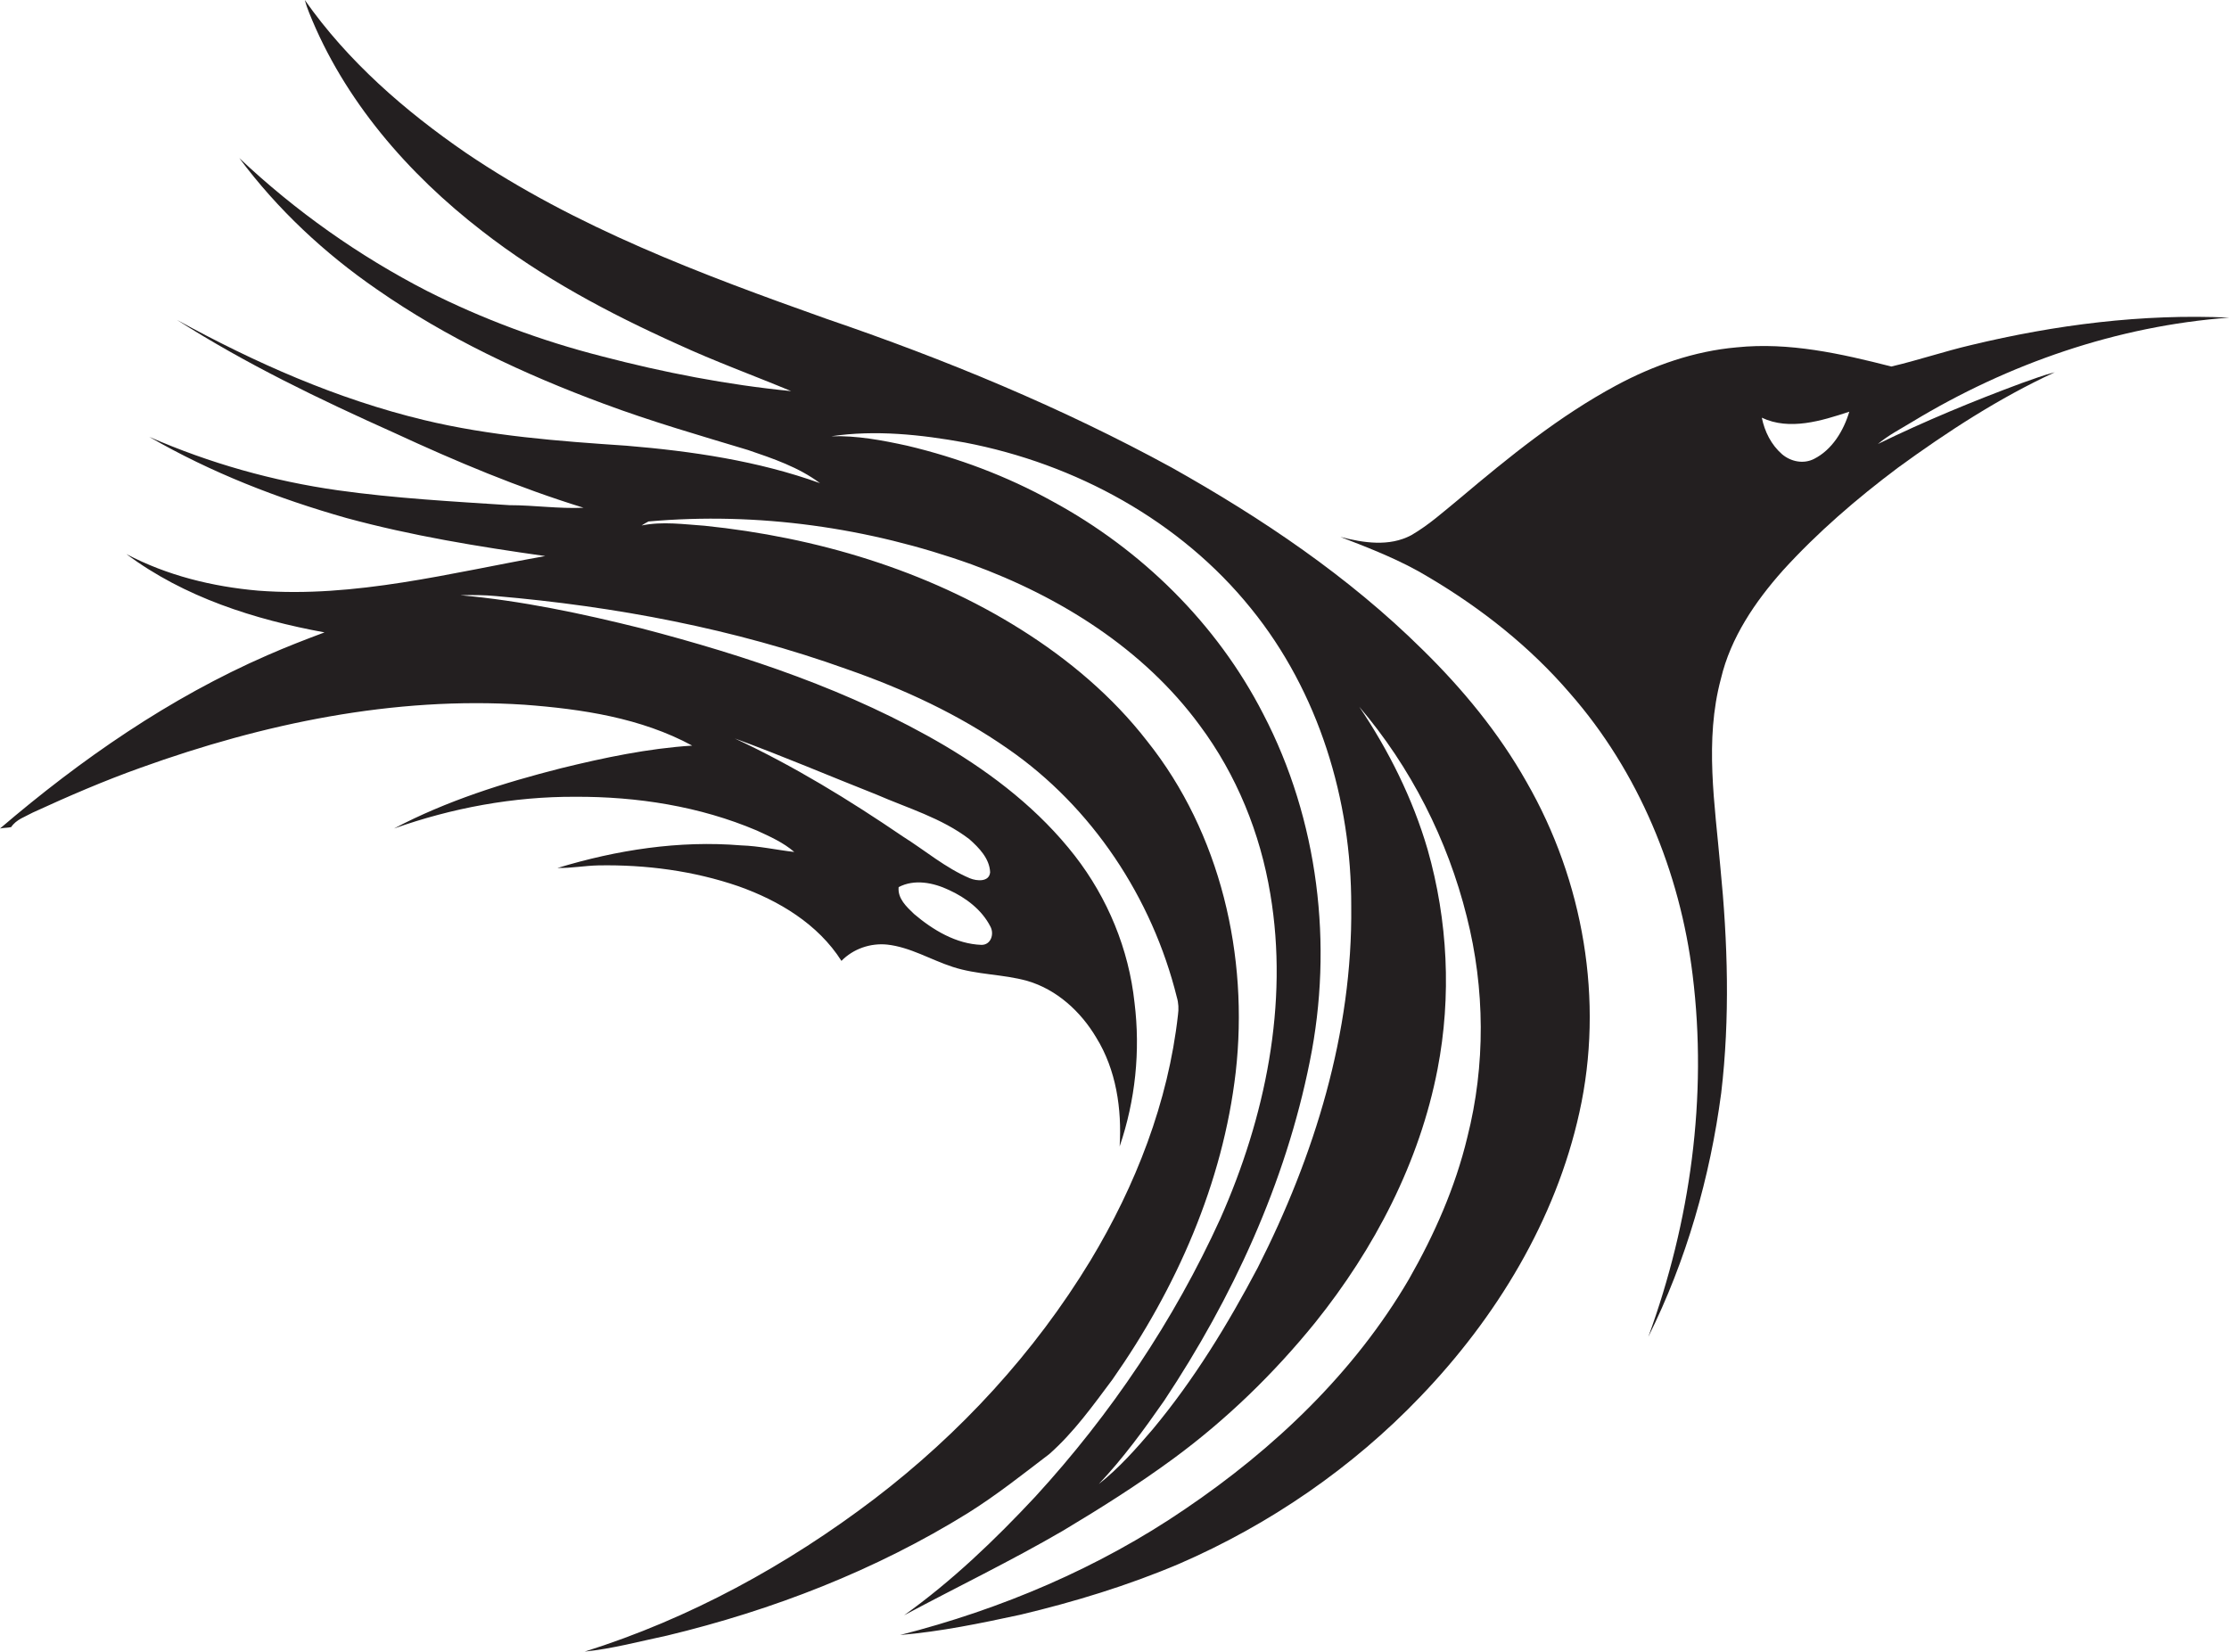
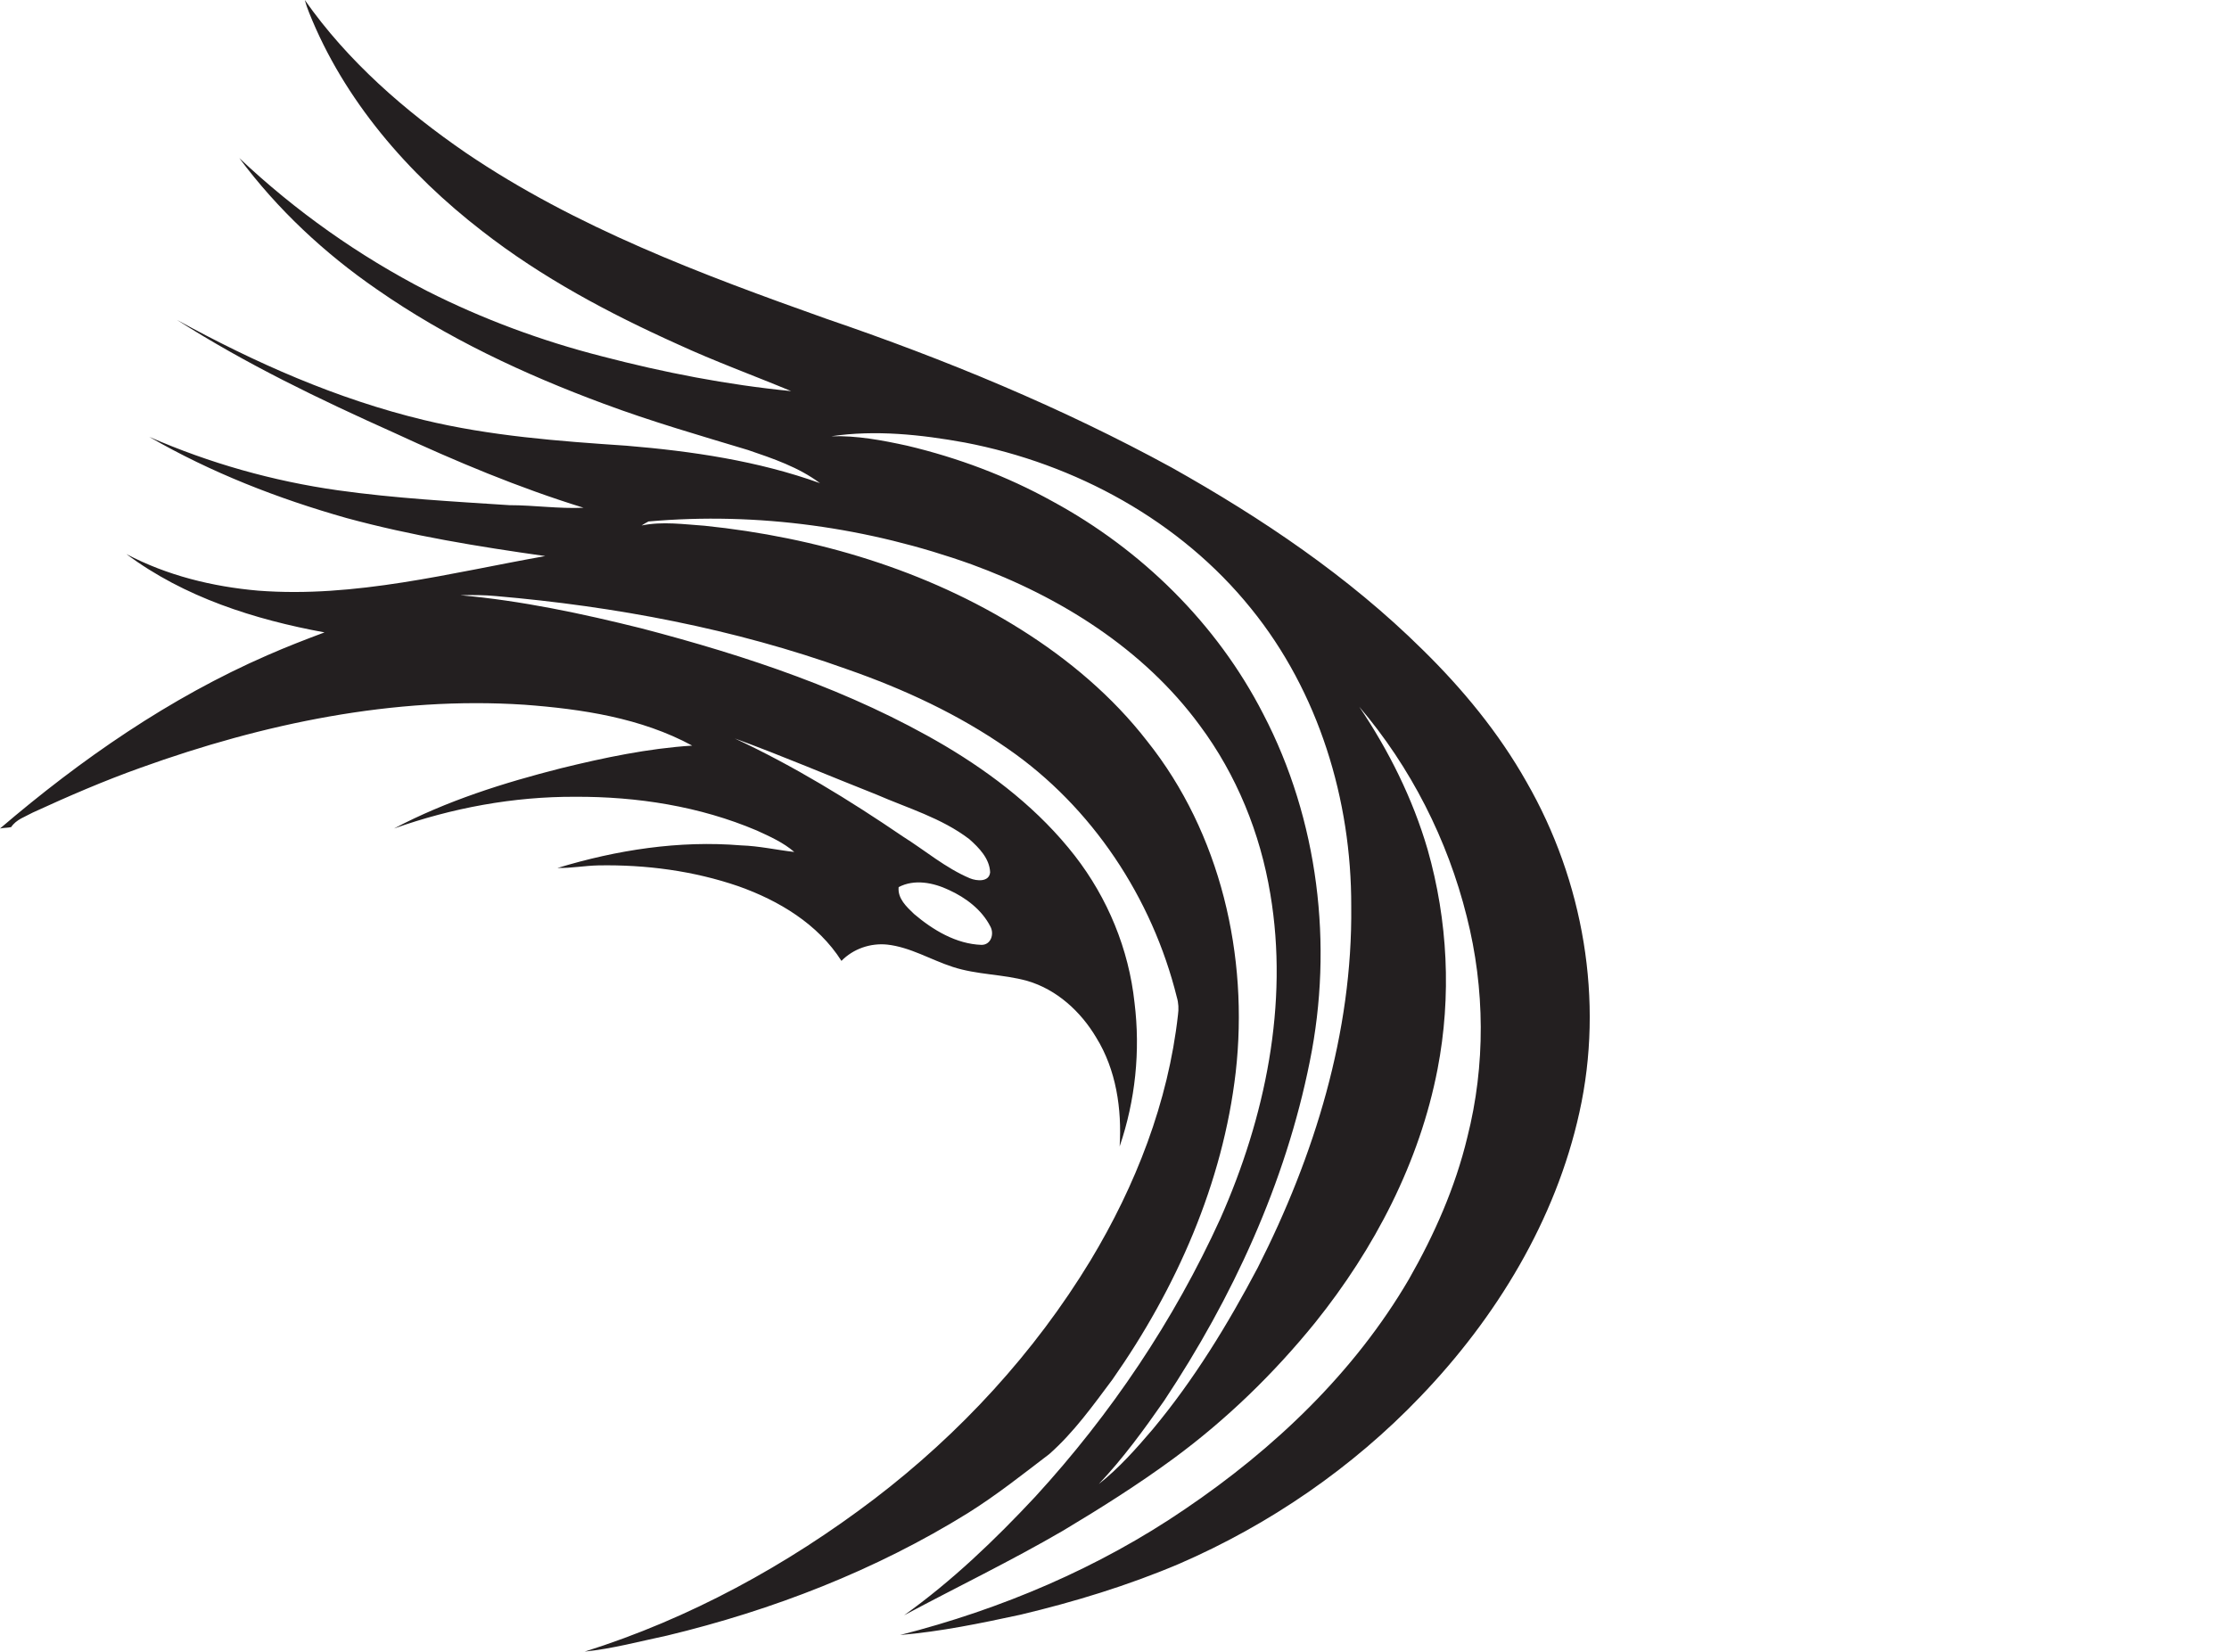
<svg xmlns="http://www.w3.org/2000/svg" version="1.1" id="Layer_1" x="0px" y="0px" viewBox="0 0 779.6 577.9" enable-background="new 0 0 779.6 577.9" xml:space="preserve">
  <g>
    <path fill="#231F20" d="M497.4,227.1c-25.8-25.5-56-45.8-87.5-63.5c-38.6-21.1-79.3-37.9-120.9-52.1c-43.6-15.5-87.5-31.9-126-58   C141.6,38.8,121.6,21.4,106.6,0c0.4,1.5,0.9,2.9,1.5,4.4c12.2,30.6,34.6,56.4,60.5,76.4c20.9,16.3,44.4,28.8,68.4,39.6   c13,6,26.5,10.9,39.7,16.4c-22.4-2.2-44.5-6.5-66.3-12.2c-21.1-5.4-41.6-13-61-22.8c-23.9-12.3-46.1-28-65.7-46.5   c13.3,17.9,29.8,33.3,48.1,45.9c24.4,17,51.5,29.7,79.3,40c16.6,6.2,33.6,11.1,50.5,16.2c8.8,3,17.7,6,25.2,11.6   c-21.7-7.8-44.8-11.2-67.7-13.1c-23.8-1.6-47.7-3.4-70.9-9c-30.3-7.3-59-20-86.3-35c24.1,15.4,49.9,27.8,76,39.5   c21.6,10,43.5,19.2,66.2,26.2c-8.7,0.4-17.3-0.9-25.9-0.9c-20-1.3-40.1-2.4-60-5.2c-22.7-3.2-45-9.5-66-18.7   c21.6,12.5,45,21.6,69,28.4c22.8,6.2,46.1,10,69.5,13.3c-33.2,5.9-66.5,14.7-100.4,12.1c-16-1.4-31.9-5.3-46.1-12.8   c20.2,15.1,44.8,22.9,69.3,27.4c-6.7,2.5-13.4,5.1-20,8C59.3,244.1,28.3,265.6,0,289.8c1.3-0.3,2.6-0.2,3.9-0.5   c1.8-2.7,4.9-3.6,7.6-5.1c12.4-5.7,24.9-11.1,37.8-15.7c42.8-15.4,88.4-25,134.1-22c20.1,1.5,40.8,4.6,58.7,14.3   c-15.5,1-30.7,4.2-45.8,7.9c-20.1,5.1-40.1,11.4-58.5,21.1c20.3-7.2,41.8-11.2,63.4-11.1c21.6-0.1,43.5,3.3,63.5,11.8   c4.6,2.1,9.3,4.2,13.1,7.5c-6.2-0.7-12.3-2.1-18.6-2.3c-21.7-1.8-43.5,1.6-64.2,7.9c4.8,0.1,9.5-0.8,14.3-0.9   c16.6-0.3,33.3,1.9,49,7.3c14.1,5,27.8,13.2,36,26.1c4.1-4.2,10.1-6.3,16-5.7c8.1,0.9,15.2,5.3,22.9,7.8c8.5,2.8,17.5,2.5,26.1,4.9   c10.3,3,18.7,10.7,24.1,19.8c7,11.3,9,25,8.2,38.1c5.5-16.1,7.3-33.4,5.2-50.3c-2-18.7-9.4-36.6-20.9-51.4   c-12.3-15.8-28.3-28.3-45.5-38.5c-32.8-19.3-69.3-31.4-106-41c-20.9-5.2-42-9.7-63.4-11.6c4.2-0.1,8.4-0.1,12.5,0.3   c41.7,3.6,83.3,11.4,122.8,25.6c19.8,6.9,39,15.8,56.2,27.8c29.5,20.4,50.5,52.2,59.1,86.9c0.6,2,0.7,4.1,0.4,6.2   c-3.4,30.5-14.8,59.7-30.6,85.9c-19.6,32.3-45.6,60.5-75.6,83.4c-30.5,23.2-64.7,41.9-101.3,53.4c9.7-1,19.3-3.6,28.8-5.6   c37-8.9,72.9-22.8,105.3-42.9c9.9-6.2,19.1-13.5,28.4-20.6c8.6-7.6,15.3-17,22.1-26.1c22.3-31.8,38.6-68.6,43.1-107.5   c4.6-40.6-5.3-83.6-31-115.8c-12.1-15.6-27.4-28.5-44.1-39c-33.2-20.9-71.8-32.3-110.6-36.3c-7.3-0.5-14.8-1.6-22.1-0.1   c0.8-0.5,1.6-1,2.4-1.4c38.2-3.4,77,2.1,113,15c30.9,11.3,60.1,29.5,79.8,56.3c12.9,17.3,21.2,37.8,24.7,59   c6.5,38.5-1.8,78.2-17.5,113.6c-16.2,35.6-38.3,68.4-64.7,97.2C348,538.6,333,553,316.2,565c18.5-9.9,37.4-19,55.6-29.6   c13.2-7.9,26.2-16.1,38.6-25.2c18.5-13.6,35.1-29.7,49.6-47.6c20.7-25.8,36.5-56,42.8-88.7c4.9-25.4,3.6-51.9-3.5-76.8   c-5.2-17.8-13.6-34.6-23.9-49.9c18,21.1,30.9,46.5,37.6,73.4c6.4,25.2,6.6,52,0.2,77.2c-4.2,17.5-11.5,34-20.4,49.6   c-19.1,32.7-47.2,59.4-78.4,80.5c-30.2,20.6-64.3,35-99.6,44c14.2-1.2,28.2-4.1,42.1-7.1c18.9-4.5,37.6-10.2,55.5-17.8   c31.6-13.7,60.6-33.6,84.4-58.5c26.5-27.6,47.3-61.7,55.6-99.4c8.7-39.1,1.4-81-18.5-115.6C524.2,256.3,511.5,240.9,497.4,227.1z    M343.3,330.5c-8.9-0.3-17-5.2-23.6-10.8c-2.6-2.5-5.8-5.4-5.4-9.4c5.5-2.9,12.1-1.6,17.6,1c5.9,2.7,11.5,6.9,14.5,12.8   C347.8,326.7,346.6,330.5,343.3,330.5z M306.5,277.9c11,4.8,22.8,8.2,32.5,15.6c3.4,3,7.1,6.8,7.3,11.6c-0.3,3.5-4.7,3.1-7.1,2.1   c-8.5-3.6-15.6-9.7-23.4-14.6c-18.8-12.8-38.2-24.7-58.8-34.3C273.7,264.4,290,271.4,306.5,277.9z M439.9,443.4   c-10.5,19.9-22.3,39.2-36.7,56.5c-5.8,6.8-11.8,13.6-18.9,19.2c8.5-9,15.8-19,22.9-29.2c23.9-36,42.4-76.1,50.9-118.6   c8.3-40.8,3-84.6-16.3-121.6c-16.2-31.6-42.6-57.5-73.8-74.4c-15.9-8.8-33-15.2-50.7-19.4c-8.7-1.9-17.6-3.6-26.6-3.3   c15.5-2.3,31.4-0.6,46.8,2.2c38.6,7.4,75.3,27.3,100.1,58.1c23.6,29.1,35.1,66.9,35,104.1C473.1,361.2,459.7,404.4,439.9,443.4z" />
-     <path fill="#231F20" d="M656.8,155.3c3.7-3.1,8-5.3,12.1-7.8c33.5-20.3,71.6-33.5,110.8-36.4c-30.4-1.4-60.8,2.5-90.3,9.6   c-9.4,2.2-18.5,5.3-27.9,7.5c-17.6-4.5-35.8-8.6-54.1-6.7c-14.8,1.3-29.1,6.3-42.1,13.3c-19.9,10.7-37.5,25-54.7,39.5   c-5.5,4.5-10.8,9.3-17,12.9c-7.7,4.1-16.7,2.7-24.8,0.6c10.6,4.1,21.2,8.2,30.9,14.1c18.4,10.9,35.4,24.3,49.4,40.6   c24,27.4,38.5,62.5,42.9,98.5c5.3,42.7-0.8,86.4-15.5,126.6c13.3-26.7,21.6-55.8,25.5-85.3c3.1-26.2,2.3-52.8-0.3-79   c-1.9-21.9-5.6-44.3,0.2-65.9c3.4-14.4,12-27,21.7-37.9c12.1-13.3,25.8-25.1,40.2-35.9c17.3-12.6,35.4-24.4,54.9-33.4   c-4,1-7.8,2.5-11.6,3.8C690.1,140.3,673.2,147.3,656.8,155.3z M634.5,160.5c-3.7,1.9-8.1,1-11.2-1.6c-3.8-3.3-6.1-7.9-7.1-12.8   c9.7,4.6,20.9,1.1,30.6-2.1C644.8,150.7,640.8,157.3,634.5,160.5z" />
  </g>
</svg>